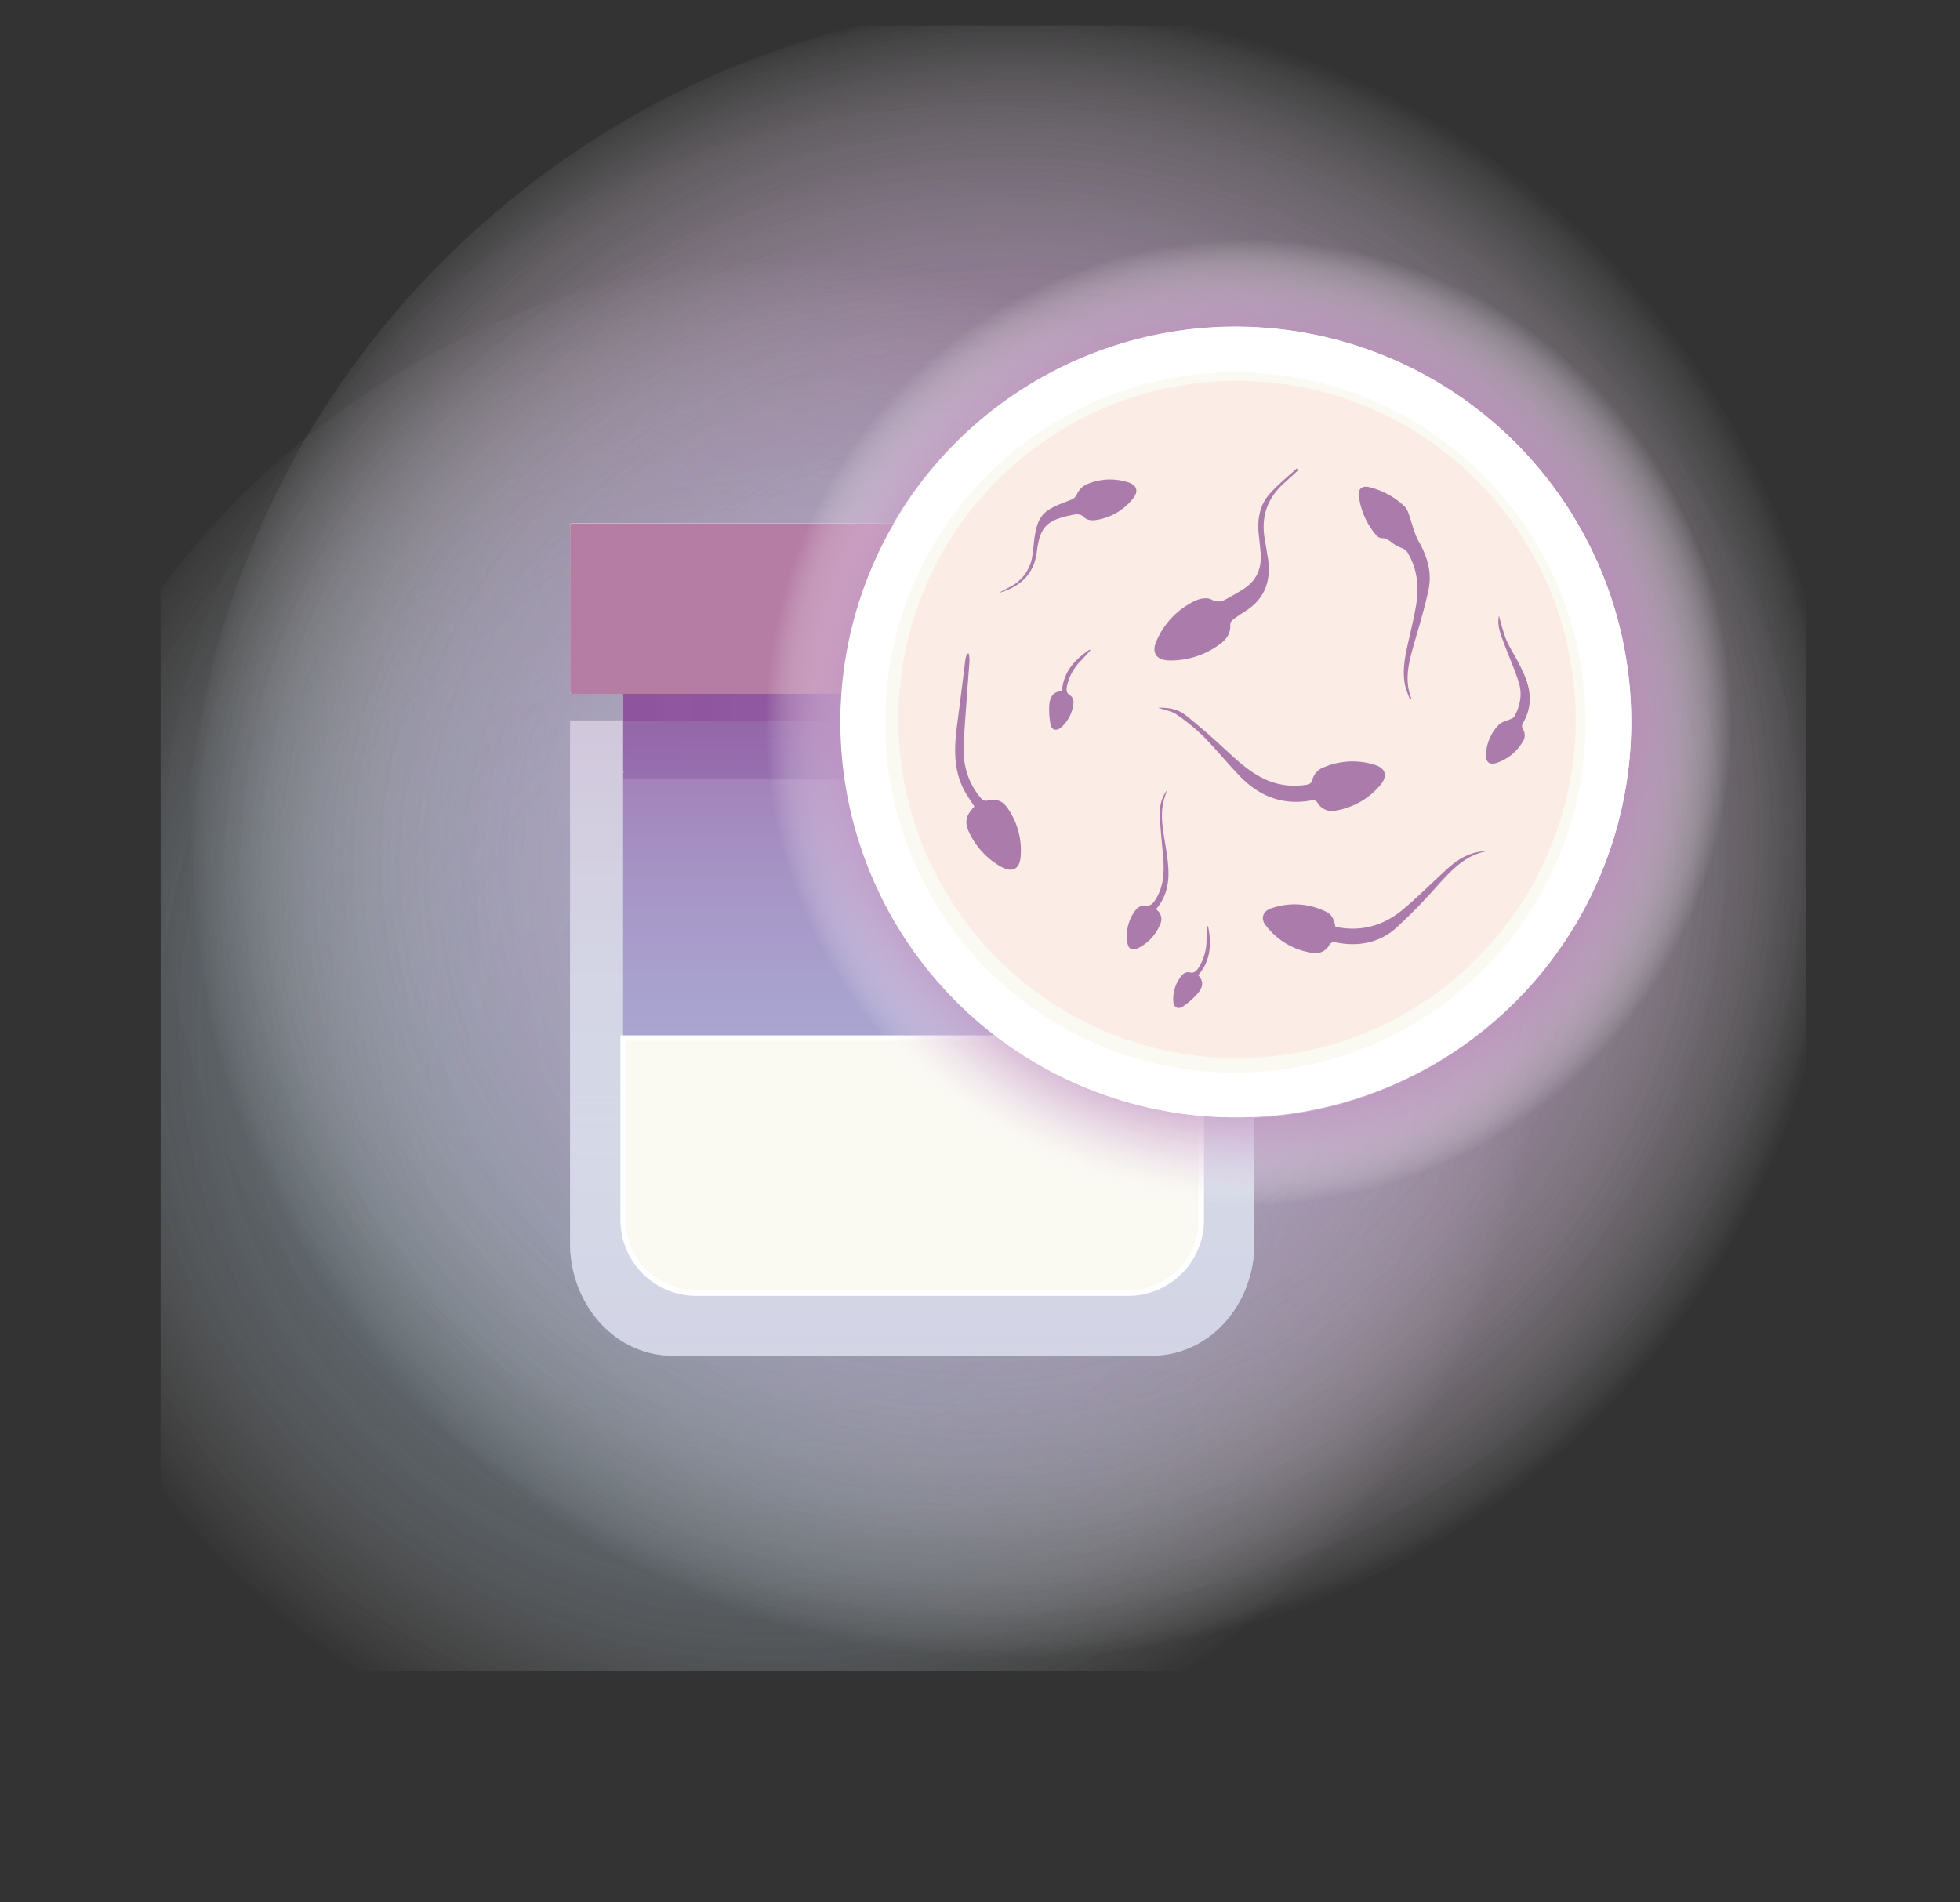
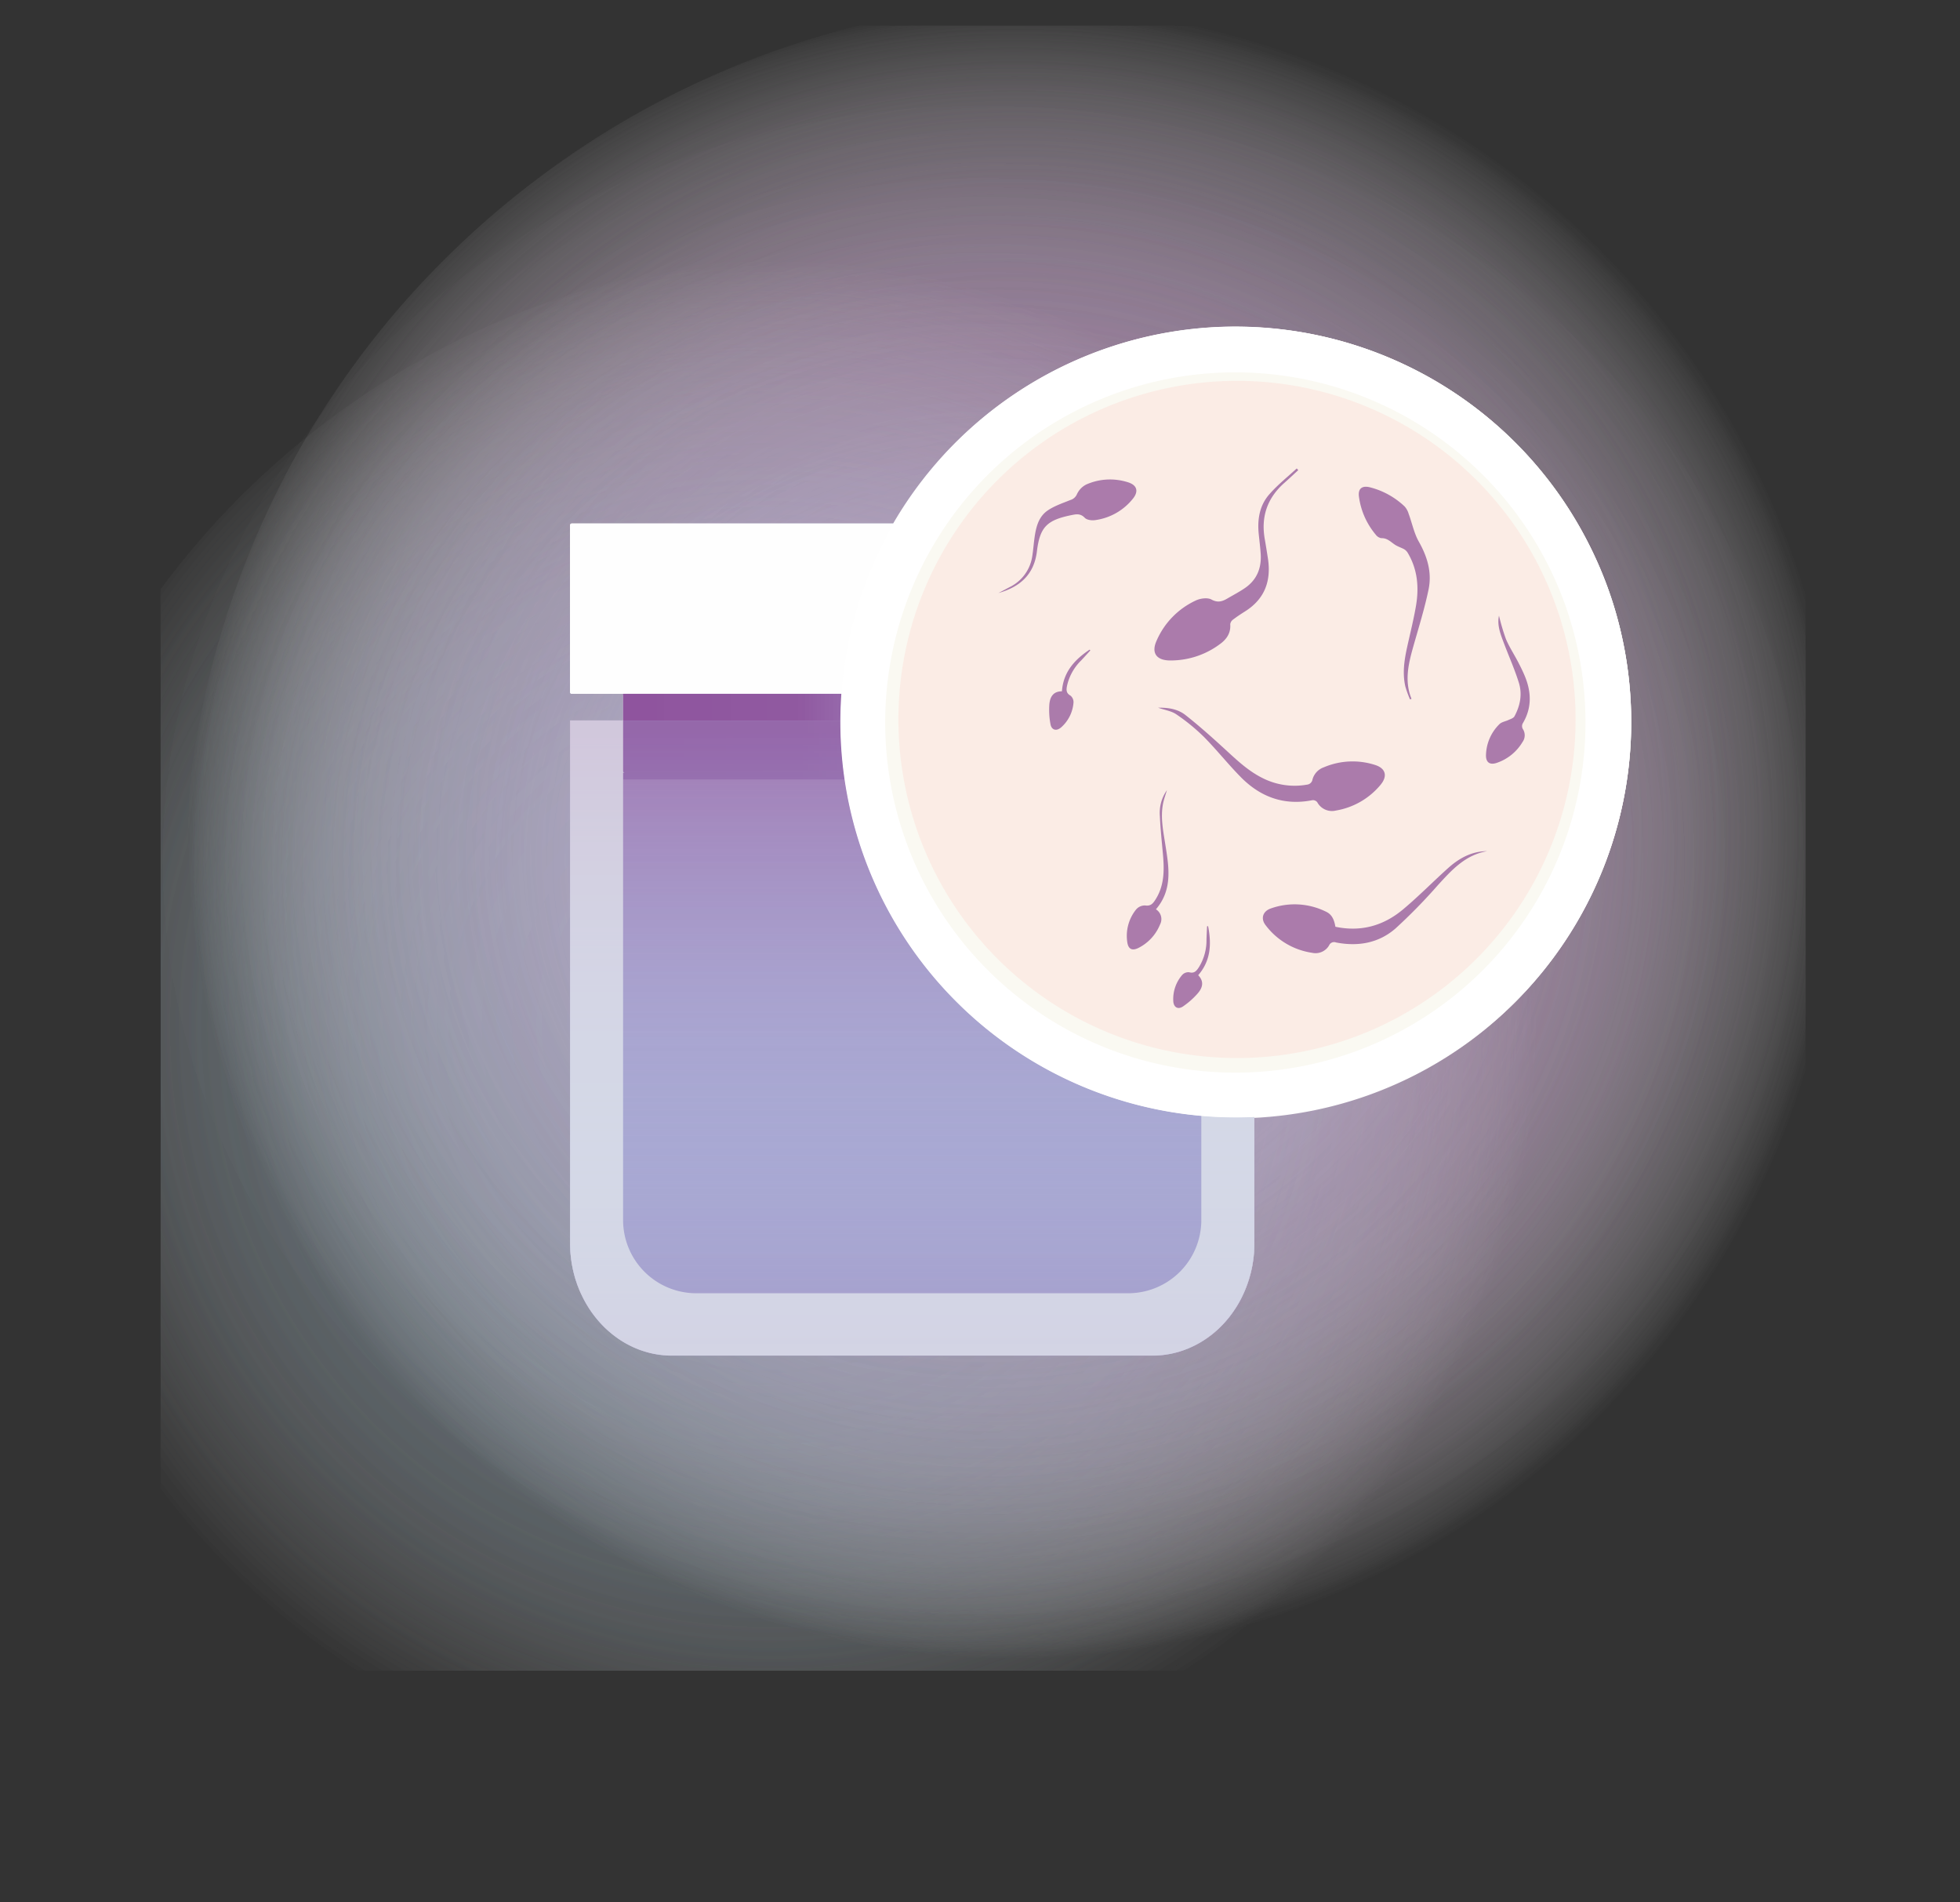
<svg xmlns="http://www.w3.org/2000/svg" xmlns:xlink="http://www.w3.org/1999/xlink" viewBox="0 0 727.7 706.22">
  <rect x="0" y="0" width="727.7" height="706.22" fill="#333333" stroke="none" />
  <defs>
    <style>.aed55294-28e4-4977-8ce2-ff8e7211fd99{fill:none;}.e049f510-a672-4cb8-9fa7-075de6bcb8a3{isolation:isolate;}.b5be31d4-fc1a-40d1-9bba-8a595d7f1846{clip-path:url(#be01a992-17d4-41e9-9c65-00bf3548f0ab);}.a8fad3f3-1092-49f6-99ab-8bb66ebe991b,.b80cabaf-8dd6-4fcf-ac37-aa3dff19c95b{opacity:0.55;}.b80cabaf-8dd6-4fcf-ac37-aa3dff19c95b{fill:url(#ba43a6d0-096d-456b-b200-f7932ebfec9a);}.a44f2a1d-f148-4681-bf4d-49a77bc41e4c,.b91d5eaa-c953-4020-9cf0-52691598dc9d,.b9686567-ad1a-4c7d-af59-cb059de5b312,.bcff7809-af93-43b4-8552-469727be187e,.e9720d8f-7f1a-413c-9635-02e32bc48e2c,.f2b53f7b-6a50-467a-9f64-ac819eab64c6{mix-blend-mode:multiply;}.ed0d6642-9854-4ebc-84d9-5b57f3574a3d{fill:url(#e7683b92-17b8-43cc-988a-11024d718349);}.bcff7809-af93-43b4-8552-469727be187e{opacity:0.46;}.e5c1d001-5793-4d77-a91d-c61d48ea25c1{fill:url(#b423866d-f92b-4c96-b018-b5c071ec4096);}.a44f2a1d-f148-4681-bf4d-49a77bc41e4c{fill:url(#ac4f63de-ebb3-4f5b-975a-a9f53ab7d9b1);}.a82196a3-f0d4-4c9e-82a0-8026ab4d88a5{fill:#fefefe;}.f001e1c5-a547-416a-8752-3d25ee15691a{fill:#b57ca4;}.b2ac10bf-8639-4f77-b880-4f3502c24fff{fill:url(#b6a4fbde-9bbb-4934-967c-754fc29374da);}.aa8c903d-6ce9-435e-b4fa-1e85b404eb41{opacity:0.7;fill:url(#bfb28c74-a3cc-4197-8355-533d7f366007);}.a53ad658-aabe-4c1c-8a93-75ff76b48c5b,.f8422547-0943-471d-9a82-37539ebcd25e{opacity:0.75;}.a53ad658-aabe-4c1c-8a93-75ff76b48c5b{fill:url(#f99ca55e-f579-43d1-a531-3406d9969785);}.f8422547-0943-471d-9a82-37539ebcd25e{fill:url(#b9901307-4a40-4d49-91ee-9883ed1d4bbe);}.e9720d8f-7f1a-413c-9635-02e32bc48e2c{fill:#ebf2f2;opacity:0.65;}.f945c081-107c-4f6f-934a-1eac4907c13e,.fc17f402-85c0-40c8-b55c-d30d734a72c2{fill:#faf9f2;}.f945c081-107c-4f6f-934a-1eac4907c13e{stroke:#fff;stroke-miterlimit:10;stroke-width:2px;}.f2b53f7b-6a50-467a-9f64-ac819eab64c6{fill:url(#be27036e-8614-4253-b5d4-5e0616d86aad);}.a677b6cc-068e-468b-9cfa-92407df143ce{fill:#fff;}.e3059a57-5726-4ab5-b13d-c80b0436ce13{opacity:0.74;}.bab1ce4b-2a8a-4682-a54d-928a18542c5b{fill:#754092;}.b91d5eaa-c953-4020-9cf0-52691598dc9d{fill:#ffb6b0;opacity:0.18;}</style>
    <clipPath id="be01a992-17d4-41e9-9c65-00bf3548f0ab" transform="translate(59.54 9.47)">
      <rect class="aed55294-28e4-4977-8ce2-ff8e7211fd99" width="610.9" height="610.9" />
    </clipPath>
    <radialGradient id="ba43a6d0-096d-456b-b200-f7932ebfec9a" cx="719.01" cy="-916.08" r="532.52" gradientTransform="translate(-260.5 1052.22) scale(0.87 0.8)" gradientUnits="userSpaceOnUse">
      <stop offset="0" stop-color="#d4d4d6" />
      <stop offset="0.07" stop-color="#dbdbdd" stop-opacity="0.84" />
      <stop offset="0.18" stop-color="#e6e6e7" stop-opacity="0.59" />
      <stop offset="0.3" stop-color="#efeff0" stop-opacity="0.38" />
      <stop offset="0.4" stop-color="#f6f6f6" stop-opacity="0.21" />
      <stop offset="0.51" stop-color="#fbfbfb" stop-opacity="0.1" />
      <stop offset="0.6" stop-color="#fefefe" stop-opacity="0.02" />
      <stop offset="0.67" stop-color="#fff" stop-opacity="0" />
    </radialGradient>
    <radialGradient id="e7683b92-17b8-43cc-988a-11024d718349" cx="-1367.98" cy="-311.73" r="307.44" gradientTransform="matrix(-0.79, 0.61, -0.61, -0.79, -953.79, 887.76)" gradientUnits="userSpaceOnUse">
      <stop offset="0" stop-color="#b283ba" stop-opacity="0.8" />
      <stop offset="0.28" stop-color="#b385bb" stop-opacity="0.79" />
      <stop offset="0.44" stop-color="#b78cbf" stop-opacity="0.74" />
      <stop offset="0.58" stop-color="#bf97c5" stop-opacity="0.67" />
      <stop offset="0.69" stop-color="#c9a8cf" stop-opacity="0.56" />
      <stop offset="0.79" stop-color="#d6bdda" stop-opacity="0.42" />
      <stop offset="0.89" stop-color="#e7d8e9" stop-opacity="0.25" />
      <stop offset="0.98" stop-color="#faf6fa" stop-opacity="0.06" />
      <stop offset="1" stop-color="#fff" stop-opacity="0" />
    </radialGradient>
    <radialGradient id="b423866d-f92b-4c96-b018-b5c071ec4096" cx="-1252.02" cy="-313.48" r="285.15" gradientTransform="matrix(-0.79, 0.61, -0.61, -0.79, -953.79, 887.76)" gradientUnits="userSpaceOnUse">
      <stop offset="0" stop-color="#b8dbf4" stop-opacity="0.8" />
      <stop offset="0.26" stop-color="#b9dbf4" stop-opacity="0.79" />
      <stop offset="0.41" stop-color="#bcddf5" stop-opacity="0.76" />
      <stop offset="0.53" stop-color="#c1e0f5" stop-opacity="0.7" />
      <stop offset="0.63" stop-color="#c8e3f7" stop-opacity="0.62" />
      <stop offset="0.73" stop-color="#d1e8f8" stop-opacity="0.51" />
      <stop offset="0.82" stop-color="#ddeefa" stop-opacity="0.38" />
      <stop offset="0.9" stop-color="#ebf5fc" stop-opacity="0.23" />
      <stop offset="0.98" stop-color="#fafcfe" stop-opacity="0.06" />
      <stop offset="1" stop-color="#fff" stop-opacity="0" />
    </radialGradient>
    <radialGradient id="ac4f63de-ebb3-4f5b-975a-a9f53ab7d9b1" cx="225.09" cy="230.04" r="92.56" gradientTransform="translate(49.1 441.6) rotate(-90)" gradientUnits="userSpaceOnUse">
      <stop offset="0" stop-color="#c8e3f6" />
      <stop offset="1" stop-color="#fff" />
    </radialGradient>
    <linearGradient id="b6a4fbde-9bbb-4934-967c-754fc29374da" x1="117.75" y1="266.62" x2="250.17" y2="266.62" gradientTransform="translate(504.63 69.13) rotate(90)" gradientUnits="userSpaceOnUse">
      <stop offset="0" stop-color="#9bcfef" stop-opacity="0.5" />
      <stop offset="0.02" stop-color="#9ac3e7" stop-opacity="0.55" />
      <stop offset="0.1" stop-color="#969acc" stop-opacity="0.71" />
      <stop offset="0.2" stop-color="#937ab7" stop-opacity="0.84" />
      <stop offset="0.33" stop-color="#9164a9" stop-opacity="0.93" />
      <stop offset="0.5" stop-color="#8f58a0" stop-opacity="0.99" />
      <stop offset="0.98" stop-color="#8f549e" />
    </linearGradient>
    <linearGradient id="bfb28c74-a3cc-4197-8355-533d7f366007" x1="117.75" y1="250.72" x2="250.17" y2="250.72" gradientTransform="translate(488.73 85.03) rotate(90)" xlink:href="#b6a4fbde-9bbb-4934-967c-754fc29374da" />
    <linearGradient id="f99ca55e-f579-43d1-a531-3406d9969785" x1="279.14" y1="258.05" x2="279.14" y2="493.88" gradientUnits="userSpaceOnUse">
      <stop offset="0" stop-color="#9bcfef" stop-opacity="0.5" />
      <stop offset="0.98" stop-color="#8f549e" />
    </linearGradient>
    <linearGradient id="b9901307-4a40-4d49-91ee-9883ed1d4bbe" x1="279.14" y1="493.88" x2="279.14" y2="258.05" xlink:href="#f99ca55e-f579-43d1-a531-3406d9969785" />
    <radialGradient id="be27036e-8614-4253-b5d4-5e0616d86aad" cx="404.01" cy="258.76" r="179.38" gradientUnits="userSpaceOnUse">
      <stop offset="0" stop-color="#b57cb6" />
      <stop offset="0.39" stop-color="#b57cb6" />
      <stop offset="0.58" stop-color="#b67eb7" stop-opacity="0.99" />
      <stop offset="0.67" stop-color="#b983ba" stop-opacity="0.95" />
      <stop offset="0.74" stop-color="#be8cbf" stop-opacity="0.87" />
      <stop offset="0.8" stop-color="#c69ac7" stop-opacity="0.77" />
      <stop offset="0.85" stop-color="#d0abd0" stop-opacity="0.64" />
      <stop offset="0.9" stop-color="#dcc1dc" stop-opacity="0.48" />
      <stop offset="0.95" stop-color="#eadaea" stop-opacity="0.28" />
      <stop offset="0.99" stop-color="#faf7fa" stop-opacity="0.06" />
      <stop offset="1" stop-color="#fff" stop-opacity="0" />
    </radialGradient>
  </defs>
  <g class="e049f510-a672-4cb8-9fa7-075de6bcb8a3">
    <g id="b8fdb065-7ad2-41a7-ab4a-2ab995d47ac3" data-name="Capa 2">
      <g id="a4741a66-69c0-4a73-a2f7-2ee9f3f3a433" data-name="Capa 5">
        <g class="b5be31d4-fc1a-40d1-9bba-8a595d7f1846">
          <rect class="b80cabaf-8dd6-4fcf-ac37-aa3dff19c95b" x="59.55" y="9.47" width="611.6" height="610.9" />
          <g class="a8fad3f3-1092-49f6-99ab-8bb66ebe991b">
            <g class="b9686567-ad1a-4c7d-af59-cb059de5b312">
              <path class="ed0d6642-9854-4ebc-84d9-5b57f3574a3d" d="M76.77,520.85A327.65,327.65,0,0,1,9.49,342.38C2.38,236,46.89,128.29,137.82,58.58,282.33-52.2,489.32-24.85,600.11,119.67S683.54,471.18,539,582a330,330,0,0,1-347.12,33.7,324.08,324.08,0,0,1-60.64-38.84A328.73,328.73,0,0,1,76.77,520.85Z" transform="translate(59.54 9.47)" />
            </g>
            <g class="bcff7809-af93-43b4-8552-469727be187e">
              <path class="e5c1d001-5793-4d77-a91d-c61d48ea25c1" d="M3.55,577a303.85,303.85,0,0,1-62.4-165.52c-6.6-98.64,34.69-198.57,119-263.22,134-102.75,326-77.38,428.77,56.66s77.38,326-56.65,428.77a306.1,306.1,0,0,1-322,31.25,300.77,300.77,0,0,1-56.24-36A304.66,304.66,0,0,1,3.55,577Z" transform="translate(59.54 9.47)" />
            </g>
          </g>
        </g>
        <g class="b5be31d4-fc1a-40d1-9bba-8a595d7f1846">
          <rect class="b80cabaf-8dd6-4fcf-ac37-aa3dff19c95b" x="59.55" y="9.47" width="611.6" height="610.9" />
          <g class="a8fad3f3-1092-49f6-99ab-8bb66ebe991b">
            <g class="b9686567-ad1a-4c7d-af59-cb059de5b312">
              <path class="ed0d6642-9854-4ebc-84d9-5b57f3574a3d" d="M76.77,520.85A327.65,327.65,0,0,1,9.49,342.38C2.38,236,46.89,128.29,137.82,58.58,282.33-52.2,489.32-24.85,600.11,119.67S683.54,471.18,539,582a330,330,0,0,1-347.12,33.7,324.08,324.08,0,0,1-60.64-38.84A328.73,328.73,0,0,1,76.77,520.85Z" transform="translate(59.54 9.47)" />
            </g>
            <g class="bcff7809-af93-43b4-8552-469727be187e">
              <path class="e5c1d001-5793-4d77-a91d-c61d48ea25c1" d="M3.55,577a303.85,303.85,0,0,1-62.4-165.52c-6.6-98.64,34.69-198.57,119-263.22,134-102.75,326-77.38,428.77,56.66s77.38,326-56.65,428.77a306.1,306.1,0,0,1-322,31.25,300.77,300.77,0,0,1-56.24-36A304.66,304.66,0,0,1,3.55,577Z" transform="translate(59.54 9.47)" />
            </g>
          </g>
        </g>
        <rect class="a44f2a1d-f148-4681-bf4d-49a77bc41e4c" x="247.53" y="89.49" width="63.23" height="254.04" rx="0.59" transform="translate(122.17 505.12) rotate(-90)" />
        <path class="a82196a3-f0d4-4c9e-82a0-8026ab4d88a5" d="M542,224.17A144.23,144.23,0,0,0,531.06,194a147,147,0,0,0-259-9.1H152.71a.6.6,0,0,0-.59.6v62a.59.59,0,0,0,.59.59h19.68a.59.59,0,0,0-.59.6v9.33H152.12v194a46.06,46.06,0,0,0,1.52,11.74l.36,1.29q.62,2.06,1.41,4c.3.75.63,1.49,1,2.21.24.51.49,1,.74,1.5,5.31,10.23,14.42,17.75,25.2,20.19a35.63,35.63,0,0,0,5.68.79c.65,0,1.29.06,1.95.06H368.33a34.48,34.48,0,0,0,9.46-1.32,33.77,33.77,0,0,0,3.55-1.22A37.52,37.52,0,0,0,393.77,483a41.13,41.13,0,0,0,5.93-7.57c.34-.56.67-1.12,1-1.7a44.85,44.85,0,0,0,5.48-21.67h0V405.56A147.12,147.12,0,0,0,542,224.17Z" transform="translate(59.54 9.47)" />
-         <rect class="f001e1c5-a547-416a-8752-3d25ee15691a" x="247.53" y="89.49" width="63.23" height="254.04" rx="0.59" transform="translate(555.19 -53.16) rotate(90)" />
        <rect class="b2ac10bf-8639-4f77-b880-4f3502c24fff" x="233.04" y="186.88" width="9.93" height="132.42" rx="0.17" transform="translate(550.63 24.55) rotate(90)" />
        <rect class="aa8c903d-6ce9-435e-b4fa-1e85b404eb41" x="227.07" y="202.78" width="21.88" height="132.42" rx="0.25" transform="translate(566.53 40.45) rotate(90)" />
        <path class="a53ad658-aabe-4c1c-8a93-75ff76b48c5b" d="M152.12,258.05v194c0,23.08,16.94,41.8,37.83,41.8H368.33c20.89,0,37.83-18.72,37.83-41.8v-194" transform="translate(59.54 9.47)" />
        <path class="f8422547-0943-471d-9a82-37539ebcd25e" d="M152.12,258.05v194c0,23.08,16.94,41.8,37.83,41.8H368.33c20.89,0,37.83-18.72,37.83-41.8v-194" transform="translate(59.54 9.47)" />
        <path class="e9720d8f-7f1a-413c-9635-02e32bc48e2c" d="M386.48,258.05v18.77a.59.59,0,0,1-.59.59h.59V426.76h0V443.5a27.18,27.18,0,0,1-27.18,27.18H199A27.18,27.18,0,0,1,171.8,443.5V277.41h.59a.59.59,0,0,1-.59-.59V258.05H152.12v194c0,23.08,16.94,41.8,37.83,41.8H368.33c20.89,0,37.83-18.72,37.83-41.8v-194Z" transform="translate(59.54 9.47)" />
-         <path class="f945c081-107c-4f6f-934a-1eac4907c13e" d="M199,376H359.3a27.18,27.18,0,0,1,27.18,27.18v67.54a0,0,0,0,1,0,0H171.8a0,0,0,0,1,0,0V403.14A27.18,27.18,0,0,1,199,376Z" transform="translate(617.82 856.11) rotate(180)" />
-         <path class="f2b53f7b-6a50-467a-9f64-ac819eab64c6" d="M583.39,258.76a179.38,179.38,0,1,1-358.75,0C224.64,159.69,305,79.37,404,79.37a179.53,179.53,0,0,1,161,100.34,176.44,176.44,0,0,1,13.33,36.84A179.12,179.12,0,0,1,583.39,258.76Z" transform="translate(59.54 9.47)" />
        <path class="fc17f402-85c0-40c8-b55c-d30d734a72c2" d="M546.08,258.76a146.72,146.72,0,1,1-15-64.77A144.23,144.23,0,0,1,542,224.17,147.2,147.2,0,0,1,546.08,258.76Z" transform="translate(59.54 9.47)" />
        <path class="a677b6cc-068e-468b-9cfa-92407df143ce" d="M399.12,128.77a130.15,130.15,0,0,1,116.7,72.74,127.43,127.43,0,0,1,9.64,26.67,130,130,0,1,1-126.34-99.41m0-17A146.81,146.81,0,1,0,542,224.17,144.23,144.23,0,0,0,531.06,194a147.1,147.1,0,0,0-131.94-82.22Z" transform="translate(59.54 9.47)" />
        <g class="e3059a57-5726-4ab5-b13d-c80b0436ce13">
          <path class="bab1ce4b-2a8a-4682-a54d-928a18542c5b" d="M370.41,253.28c3.94-.08,7.45.56,10.2,2.74,5.07,4,9.91,8.32,14.67,12.69,4.29,3.93,8.47,7.94,13.73,10.59a26.32,26.32,0,0,0,17.12,2.47,2.34,2.34,0,0,0,1.53-1.44,6.63,6.63,0,0,1,4.35-4.94,27.22,27.22,0,0,1,19-.85c4,1.28,4.67,4.2,2,7.39a27.38,27.38,0,0,1-16.5,9.52,6.21,6.21,0,0,1-7-3.1,2.07,2.07,0,0,0-1.77-.74c-10.41,2.08-19.21-1.1-26.5-8.46-4.78-4.82-9-10.19-13.77-15a71.8,71.8,0,0,0-10.2-8.36C375.44,254.51,373,254.17,370.41,253.28Z" transform="translate(59.54 9.47)" />
          <path class="bab1ce4b-2a8a-4682-a54d-928a18542c5b" d="M436.26,334.61c9.53,2,17.82-.39,25-6.35,5.85-4.88,11.2-10.36,16.87-15.45,4.1-3.68,8.76-6.24,14.49-6.27-8.1,1.37-13.17,7-18.34,12.66a203.85,203.85,0,0,1-15.65,16c-6.27,5.5-14,6.83-22.14,5.24a2,2,0,0,0-2.57,1.09,5.82,5.82,0,0,1-6.31,2.75A26.4,26.4,0,0,1,410.33,334c-1.88-2.42-1.05-5.17,2-6.2A26.28,26.28,0,0,1,432.75,329C435.06,330.05,435.84,332.17,436.26,334.61Z" transform="translate(59.54 9.47)" />
          <path class="bab1ce4b-2a8a-4682-a54d-928a18542c5b" d="M421.91,164.45c-3.36,3.11-7,6-10,9.4-3.84,4.23-4.68,9.53-4.1,15.09.25,2.42.56,4.84.72,7.26.34,5.35-1.5,9.74-6,12.76-2,1.35-4.18,2.5-6.28,3.72-1.91,1.12-3.59,1.75-6,.44-1.45-.79-4.08-.45-5.74.32a29.24,29.24,0,0,0-14.65,15c-2,4.44-.1,7.2,4.81,7.3a30.52,30.52,0,0,0,18.62-6c2.49-1.76,4.18-4.09,3.93-7.43a2.48,2.48,0,0,1,1-1.71c1.46-1.12,3-2.13,4.57-3.12,7.34-4.66,9.7-11.42,8.4-19.74-.36-2.32-.73-4.64-1.14-7q-2.25-12.58,7.34-21c1.72-1.52,3.39-3.11,5.08-4.66Z" transform="translate(59.54 9.47)" />
-           <path class="bab1ce4b-2a8a-4682-a54d-928a18542c5b" d="M299.53,233.17a12.89,12.89,0,0,0-.62,2c-1,8.08-2,16.17-3.07,24.26s-1.49,16.16,2.22,23.78c1.16,2.36,2.76,4.51,4.17,6.78-3.49,3.58-3.87,6.15-1.37,10.73a28.29,28.29,0,0,0,11.33,11.64c4.23,2.31,6.92.79,7.22-4a27.29,27.29,0,0,0-4.69-17.55c-2.14-3.14-4.21-3.76-7.89-3a2.45,2.45,0,0,1-2-.75,26.47,26.47,0,0,1-6.55-17.19c0-6.61.65-13.22,1.08-19.83.31-4.71.73-9.42,1.05-14.13a17.57,17.57,0,0,0-.24-2.69Z" transform="translate(59.54 9.47)" />
          <path class="bab1ce4b-2a8a-4682-a54d-928a18542c5b" d="M464.52,250c-2.82-6.93-1-13.6.91-20.3s4-13.46,5.42-20.31c1.3-6.27-.42-12.13-3.61-17.75-1.78-3.14-2.5-6.88-3.77-10.32a7.21,7.21,0,0,0-1.49-2.74,29.09,29.09,0,0,0-12.87-7.12c-3-.76-4.56.53-4.09,3.59a27.57,27.57,0,0,0,6.23,14,3.26,3.26,0,0,0,2.06,1.29c2.26-.1,3.55,1.48,5.19,2.51,1,.62,2.16,1,3.18,1.53a3.94,3.94,0,0,1,1.39,1.33c3.69,6.14,4.28,12.83,3.12,19.69-.85,5-2.1,10-3.21,15s-1.91,9.92-.75,15a40.35,40.35,0,0,0,1.73,4.79Z" transform="translate(59.54 9.47)" />
          <path class="bab1ce4b-2a8a-4682-a54d-928a18542c5b" d="M311.15,210.71c7.91-2.24,13.23-6.78,14.29-15.47,1.1-9.06,3.71-11.61,12.82-13.46,1.82-.37,3.37-.67,4.95,1,.75.8,2.59,1.05,3.83.86a21.61,21.61,0,0,0,14-7.91c2.32-2.84,1.55-5.18-2-6.21a21.83,21.83,0,0,0-15.23.87,7.51,7.51,0,0,0-3.49,3.59,3.84,3.84,0,0,1-2.5,2.21c-2.81,1.14-5.77,2.12-8.25,3.78-3.73,2.48-4.55,6.68-5.1,10.83-.26,2-.4,3.95-.71,5.91a15.23,15.23,0,0,1-8.45,11.8C313.93,209.24,312.54,210,311.15,210.71Z" transform="translate(59.54 9.47)" />
          <path class="bab1ce4b-2a8a-4682-a54d-928a18542c5b" d="M497,219.11c-.82,3.61.66,7.14,2,10.68,1.81,4.76,3.9,9.44,5.4,14.3,1.3,4.24.45,8.5-1.66,12.39-.35.65-1.39,1-2.16,1.33-1.13.55-2.57.74-3.4,1.56a16.64,16.64,0,0,0-5,11.22c-.17,3,1.38,4.13,4.17,3.11a17.7,17.7,0,0,0,9.38-7.67,4.27,4.27,0,0,0,.06-4.94,2.2,2.2,0,0,1,0-1.94c3.44-5.73,3.28-11.61.81-17.57-.75-1.83-1.65-3.61-2.56-5.37-1.48-2.84-3.27-5.54-4.49-8.49A78.47,78.47,0,0,1,497,219.11Z" transform="translate(59.54 9.47)" />
          <path class="bab1ce4b-2a8a-4682-a54d-928a18542c5b" d="M373.71,283.9a14.55,14.55,0,0,0-2.63,9.53c.22,4.72.71,9.42,1.14,14.13.54,6,.6,11.91-2.94,17.23-.89,1.35-1.74,2.2-3.65,1.91a4.27,4.27,0,0,0-3.33,1.46A15.6,15.6,0,0,0,359,340.39c.39,2.55,1.8,3.23,4.1,2.1a16.76,16.76,0,0,0,8.06-8.73,4.29,4.29,0,0,0-1.53-5.63c6.39-7.45,4.76-16,3.42-24.47-.8-5.05-1.82-10.1-.68-15.22C372.72,286.9,373.26,285.41,373.71,283.9Z" transform="translate(59.54 9.47)" />
          <path class="bab1ce4b-2a8a-4682-a54d-928a18542c5b" d="M389,334.39c1.27,6.51,1.07,12.74-3.68,18.21,2.43,2.48,1.51,4.93-.4,7a28.65,28.65,0,0,1-5.28,4.62c-1.88,1.25-3.45.25-3.57-2a13.71,13.71,0,0,1,3.31-9.72,3.11,3.11,0,0,1,2.58-1c2,.56,2.79-.62,3.64-1.9a19,19,0,0,0,2.8-10.21c.05-1.65.14-3.3.21-4.95Z" transform="translate(59.54 9.47)" />
          <path class="bab1ce4b-2a8a-4682-a54d-928a18542c5b" d="M345,231.72c-5.5,3.7-9.76,8.25-10.27,15.47-3.47,0-4.56,2.42-4.7,5.27a28.78,28.78,0,0,0,.46,7c.44,2.21,2.27,2.62,4,1.08a13.68,13.68,0,0,0,4.54-9.21,3.15,3.15,0,0,0-1.12-2.53c-1.81-1-1.54-2.42-1.23-3.92a19,19,0,0,1,5.24-9.2c1.13-1.2,2.23-2.43,3.35-3.65A1.83,1.83,0,0,0,345,231.72Z" transform="translate(59.54 9.47)" />
        </g>
        <path class="b91d5eaa-c953-4020-9cf0-52691598dc9d" d="M525.44,257.82a125.71,125.71,0,1,1-3.52-29.72A125.63,125.63,0,0,1,525.44,257.82Z" transform="translate(59.54 9.47)" />
      </g>
    </g>
  </g>
</svg>